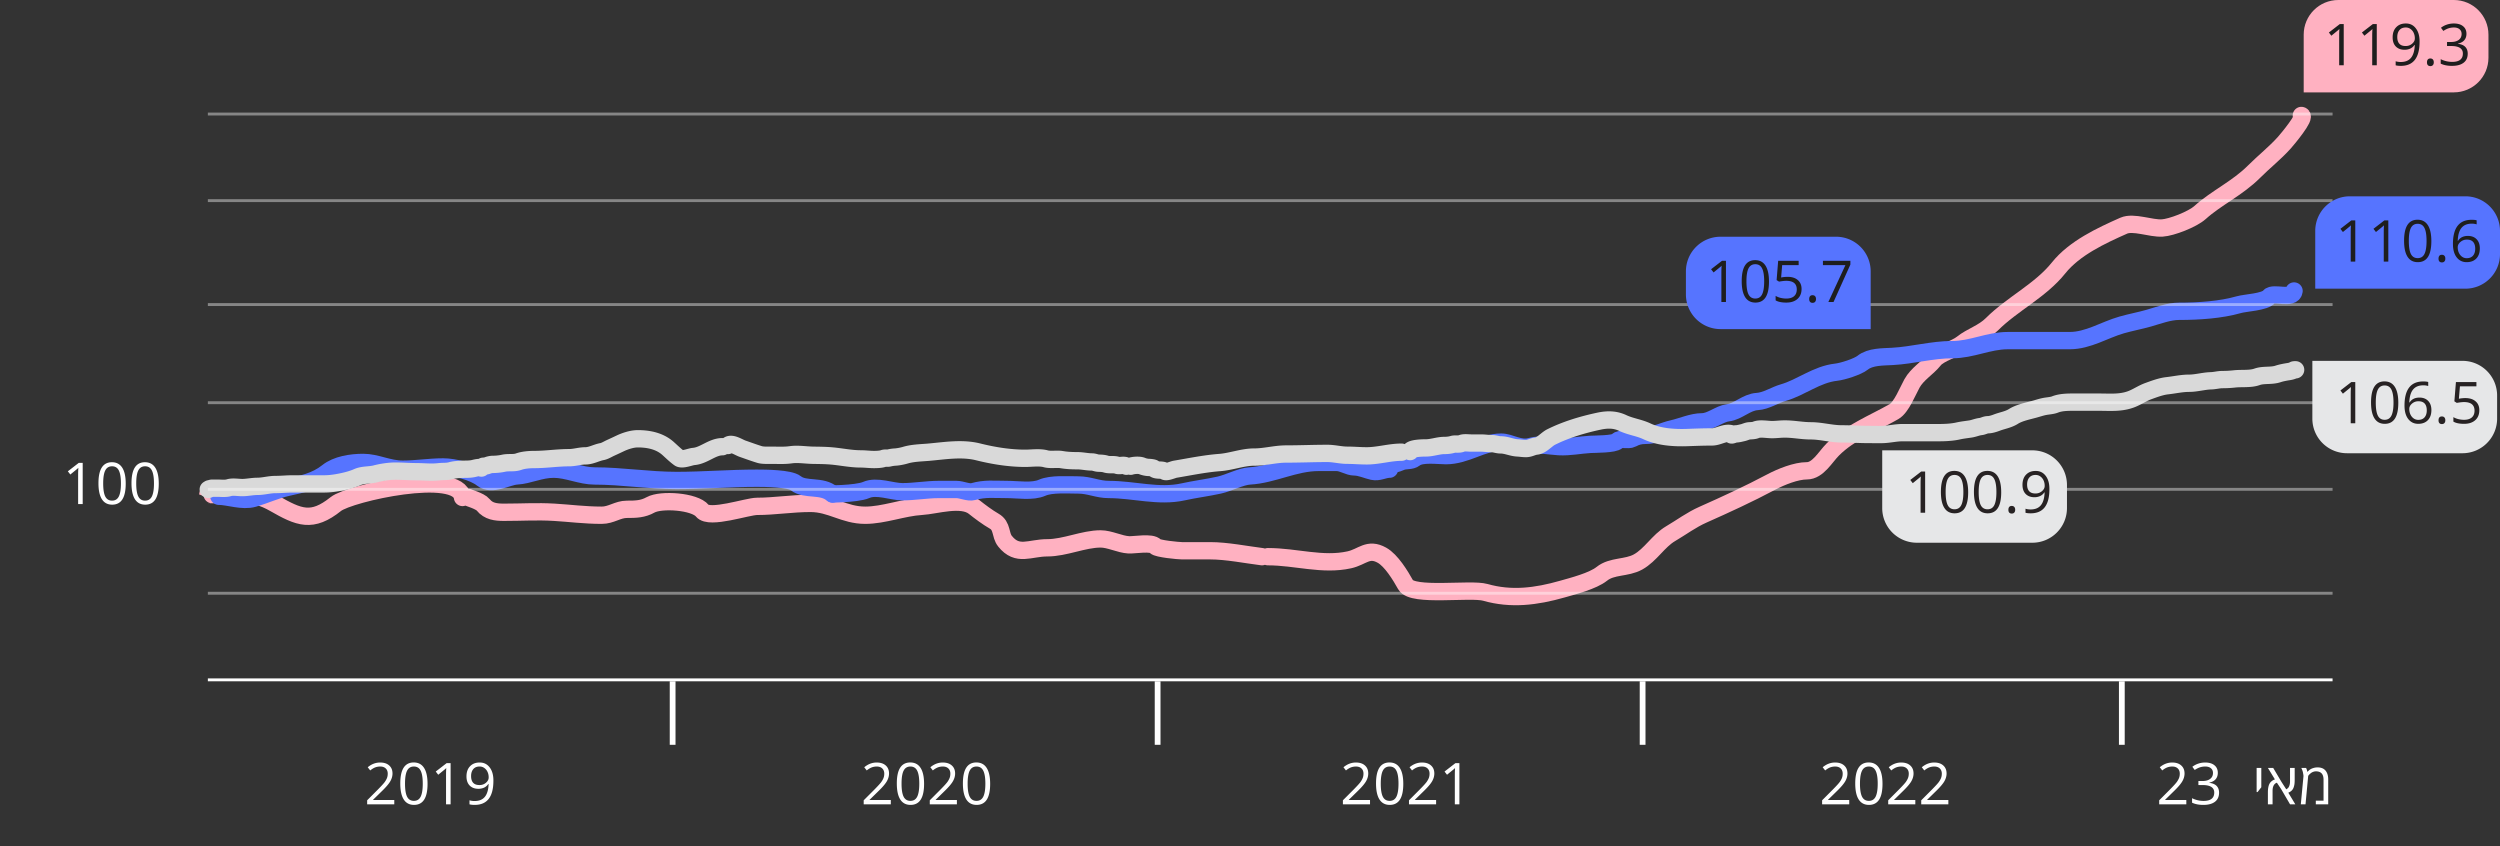
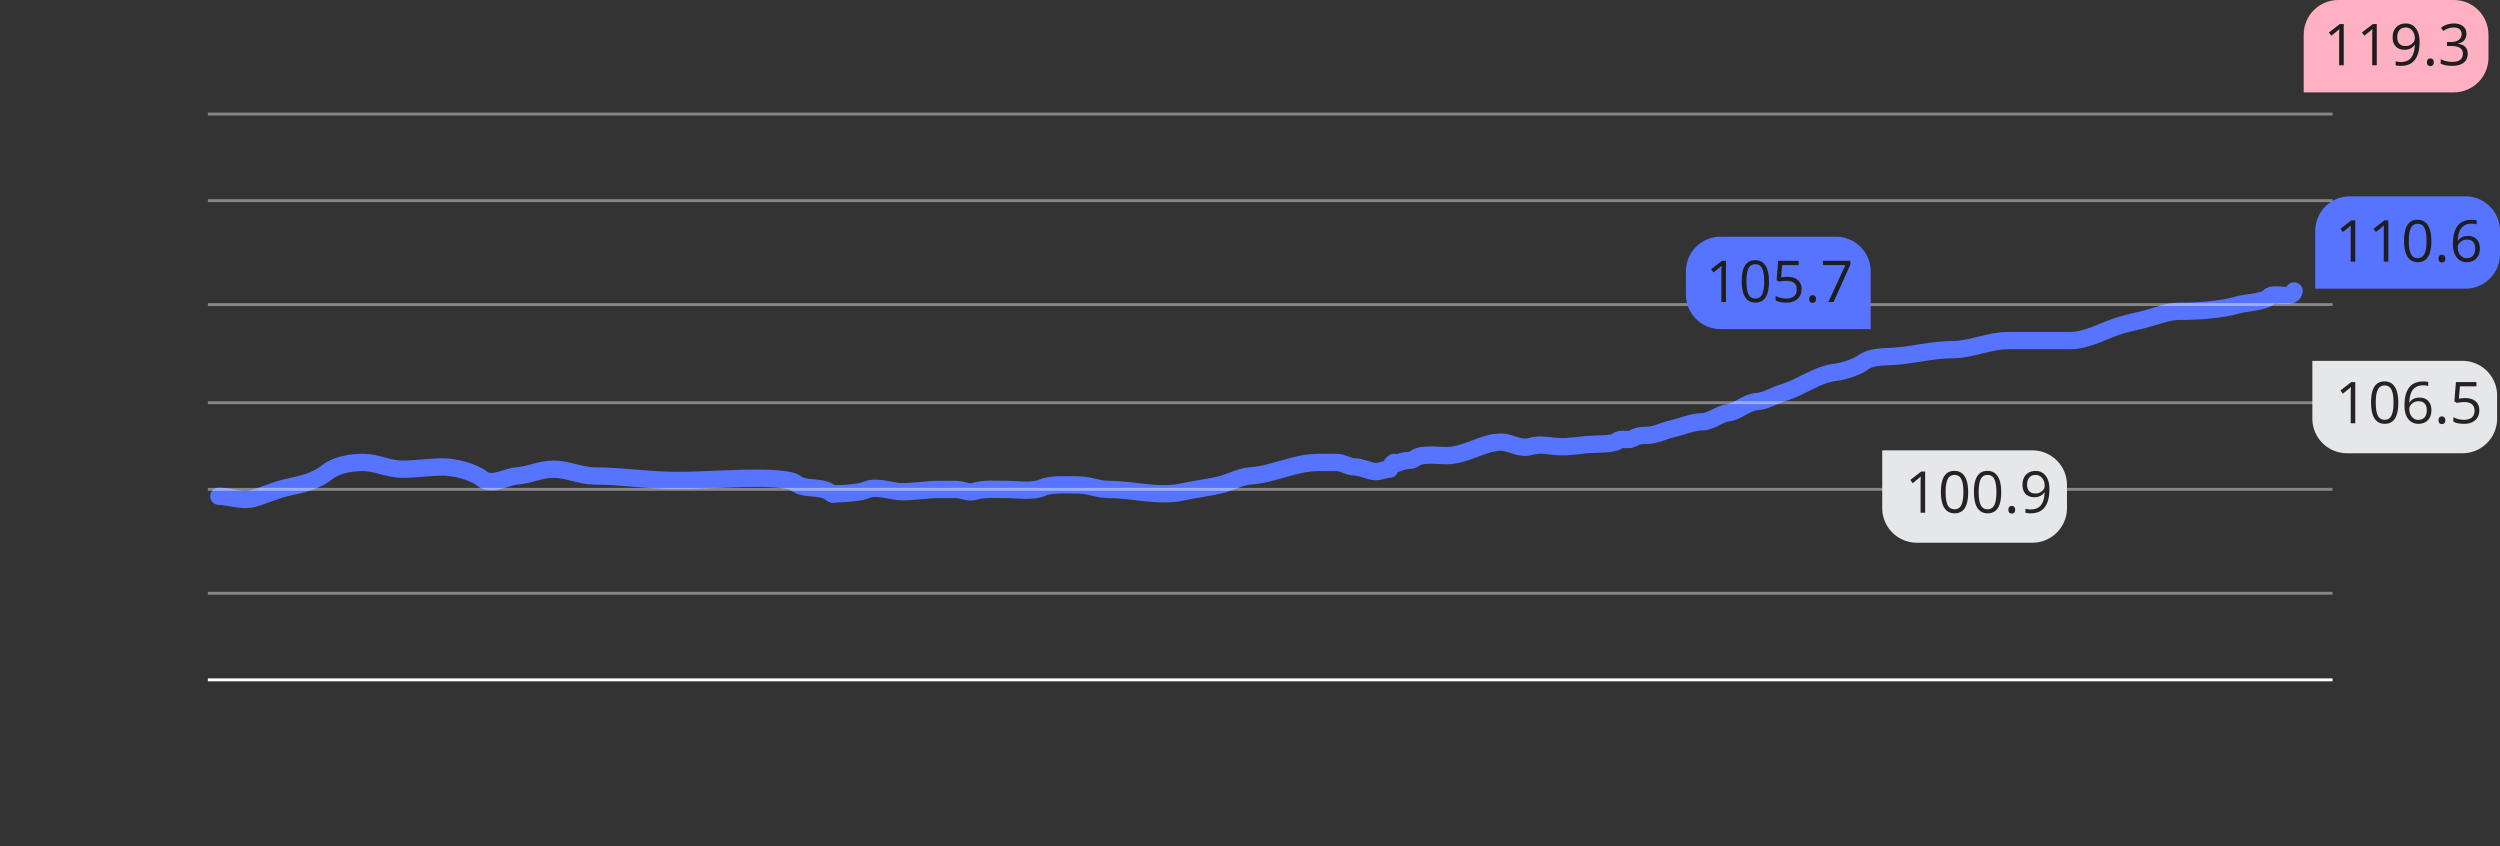
<svg xmlns="http://www.w3.org/2000/svg" width="588" height="199" viewBox="0 0 588 199" fill="none">
  <rect x="0" y="0" width="588" height="199" fill="#333333" stroke="none" />
-   <path d="M541.28 27.16c1.255.157-3.308 5.627-4.024 6.423-2.204 2.45-4.715 4.405-7.119 6.81-3.897 3.897-8.842 6.131-12.691 9.595-1.796 1.616-6.705 3.508-8.899 3.637-2.682.158-6.774-1.555-9.054-.542-5.287 2.35-11.569 5.253-15.322 9.944-4.261 5.326-10.885 8.448-15.67 13.233-2.086 2.086-4.857 2.84-6.965 4.527-1.692 1.353-5.359 2.259-6.616 3.83-1.593 1.991-3.959 3.296-5.223 5.572-.977 1.759-2.474 5.62-4.218 6.616-4.87 2.783-10.393 4.899-14.393 8.899-1.761 1.761-3.5 5.03-6.113 5.03-2.539 0-6.047 1.408-8.358 2.631-5.442 2.882-10.59 5.249-16.018 7.661-2.855 1.269-4.997 2.921-7.661 4.489-2.894 1.701-4.707 5.013-7.661 6.655-2.714 1.507-6.112.865-8.513 2.785-2.127 1.703-6.816 2.893-9.286 3.599-6.201 1.771-12.067 2.499-18.108.774-3.513-1.004-17.161 1.108-18.765-1.78-1.209-2.176-3.375-5.744-5.572-6.965-3.266-1.815-4.572.397-7.661 1.084-6.3 1.4-12.576-.736-19.152-.736m-1.393 0c-3.658-.457-8.335-1.393-12.188-1.393h-6.616c-.861 0-5.813-.475-6.268-1.045-.842-1.051-4.954-.275-6.269-.348-2.121-.118-4.48-1.393-6.616-1.393-4.022 0-8.391 2.09-12.536 2.09-4.136 0-7.013 2.116-9.944-1.548-1.207-1.509-.558-3.58-2.554-4.72-1.535-.878-3.416-2.285-4.72-3.328-2.95-2.36-8.989-.354-12.381-.155-4.292.253-8.909 2.09-13.233 2.09-4.973 0-8.045-2.786-12.884-2.786-4.343 0-8.47.696-12.537.696-2.329 0-11.229 3.114-12.884 1.045-1.78-2.224-9.706-2.772-12.188-1.393-1.82 1.011-3.446 1.045-5.572 1.045-2.152 0-3.647 1.393-5.92 1.393-3.981 0-7.597-.488-11.143-.697-4.209-.247-7.376 0-11.84 0-1.89 0-3.637-.194-4.875-1.741-.743-.929-3.707-1.741-3.482-1.741m-1.393 0c-.846-6.764-26.58-1.022-29.793 1.548-5.624 4.499-8.651 3.17-14.47-.155-2.632-1.504-4.843-2.09-7.971-2.09-1.27 0-7.661.08-7.661 0" stroke="#FFB1C1" stroke-width="4.074" stroke-linecap="round" />
  <path d="M539.563 68.44c-.269 2.157-4.906.166-5.836 1.327-1.029 1.287-5.557 1.436-7.132 1.887-4.285 1.224-9.43 1.562-14.089 1.562-2.349 0-4.891.98-7.133 1.62-1.99.57-4.252.988-6.366 1.593-4.057 1.159-7.856 3.684-12.232 3.684h-14.59c-4.452 0-8.449 2.122-12.998 2.122-4.75 0-9.344 1.33-14.059 1.591-2.322.13-5.23.046-7.015 1.474-1.192.954-4.692 2.067-6.249 2.24-4.628.514-8.249 3.608-12.438 4.805-1.956.558-4.071 1.978-6.131 2.092-2.506.14-4.511 2.372-6.897 2.653-1.981.233-3.999 2.122-6.101 2.122-2.247 0-4.79 1.153-6.897 1.621-2.323.516-3.914 1.562-6.366 1.562-1.206 0-2.144.219-3.183.796-.895.497-2.838-.233-3.449.531-.621.776-5.265.734-6.366.795-2.416.135-4.855.674-7.428.531-2.43-.135-4.291-.707-6.661-.029-2.515.718-4.716-1.032-6.868-1.032-4.38 0-8.219 3.183-12.998 3.183-1.903 0-5.775-.579-7.309.649-.877.701-2.214.341-3.302.825-.708.315-3.076 1.107-1.591.118m-1.061 1.591c-1.379 0-2.509.828-3.979.501-1.321-.293-2.886-1.031-4.244-1.031-1.468 0-2.724-1.061-4.245-1.061h-4.244c-5.654 0-10.611 2.855-16.181 3.183-2.092.123-4.898 1.648-7.163 2.152-2.805.623-5.679.967-8.488 1.591-5.747 1.277-11.591-.56-17.508-.56-2.603 0-4.529-1.061-7.162-1.061-2.379 0-6.346-.304-8.489.649-2.278 1.012-5.722.412-8.223.412-3.1 0-5.205-.294-7.988.501-1.095.313-2.725-.501-3.949-.501h-4.245c-2.694 0-5.639.531-8.488.531-2.453 0-6.019-1.511-8.489-.413-2.28 1.014-9.923.943-7.427.943" stroke="#5674FF" stroke-width="4.074" stroke-linecap="round" />
  <path d="M195.775 116.189c-2.45-2.178-6.394-.765-8.606-2.535-1.431-1.144-7.286-1.179-9.167-1.179-6.426 0-12.598.531-18.834.531-6.624 0-12.893-1.061-19.365-1.061-3.145 0-6.39-1.592-9.549-1.592-3.256 0-5.784 1.417-8.754 1.592-2.167.127-5.828 2.447-8.076.648-2.054-1.643-6.58-2.77-9.167-2.77-3.301 0-6.278.53-9.55.53-3.38 0-6.169-1.591-9.284-1.591-2.761 0-6.224.523-8.37 2.24-2.818 2.254-6.074 2.885-9.403 3.625-2.854.634-5.383 1.85-7.987 2.594-2.667.762-5.927-.501-8.194-.501" stroke="#5674FF" stroke-width="4.074" stroke-linecap="round" />
-   <path d="M539.903 86.981c.189 0-.326-.02-.399.032-.306.223-.86.333-1.236.39-.802.124-1.722.293-2.495.55-1.579.527-3.375.13-4.912.679-1.619.578-3.669.294-5.366.494a25.45 25.45 0 0 1-2.782.151c-.895 0-1.789.263-2.695.287-1.713.047-3.437.575-5.151.575-1.716 0-3.404.393-5.102.582-1.514.168-3.082.763-4.513 1.283-1.489.542-2.721 1.462-4.21 1.978-2.414.835-4.713.606-7.288.606h-5.086c-1.662 0-3.746-.084-5.31.542-.677.27-1.638.323-2.36.454-.887.161-1.726.458-2.6.694-1.564.423-3.509.818-4.879 1.69-1.14.725-2.609.944-3.867 1.427-.595.23-1.447.503-2.081.503-.58 0-1.154.37-1.722.43-.794.084-1.578.445-2.368.566-.965.149-1.999.255-2.942.471-1.433.327-3.131.398-4.601.398h-8.491c-1.541 0-3.021.373-4.529.431-1.128.043-2.267 0-3.397 0-2.161 0-4.232-.144-6.394-.144-2.406 0-4.822-.717-7.24-.717-2.056 0-4.011-.431-6.107-.431-1.025 0-2.021.144-3.014.144-1.047 0-2.855-.356-3.795.072-.379.172-1.1.192-1.515.215-.494.027-1.024.315-1.507.422-.513.114-1.126.295-1.65.295-.405 0-1.224.472-1.005.144m0-.144c-1.575-.504-3.066.718-4.656.718-1.911 0-3.829.074-5.709.143-3.148.117-6.727-.113-9.584-1.467-1.811-.858-3.835-1.08-5.661-1.945-1.848-.876-3.674-.853-5.645-.43-3.824.819-7.736 1.986-11.226 3.731-1.07.535-2.257 2.023-3.476 2.121-.751.06-1.502.544-2.296.574-.738.027-1.411-.106-2.121-.144-1.386-.073-2.585-.717-3.987-.717-.705 0-1.358-.287-2.041-.287-.887 0-1.732-.144-2.615-.144h-2.264c-.697 0-1.665-.169-2.297.112-.573.254-1.425.018-2.041.207-.604.186-1.346.255-1.977.255-1.416 0-2.897.574-4.305.574-.713 0-3.732.035-3.732.861m-2.009.143c-2.761 0-5.454.862-8.213.862-1.54 0-3.038-.144-4.568-.144-1.543 0-3.114-.43-4.664-.43-3.245 0-6.48.143-9.712.143-2.548 0-4.973.718-7.494.718-2.722 0-5.385 1.073-8.117 1.283-3.552.273-7.018 1.001-10.485 1.579-.552.092-2.055.797-2.463.47-.619-.494-2.022-.016-2.552-.677-.106-.133-1.026-.216-1.22-.216-.389 0-1.146-.158-1.507-.319-.68-.302-2.039-.197-2.726.032m-1.005 0c-.494-.439-1.543.003-2.153-.215-.814-.291-1.832-.01-2.663-.287-.509-.17-1.184-.2-1.722-.215-.528-.015-1.03-.287-1.571-.287-1.121 0-2.262-.287-3.372-.287-1.194 0-2.512-.047-3.684-.255-1.209-.215-2.635.117-3.811-.208-1.445-.398-3.315-.111-4.816-.111-3.691 0-7.489-.615-11.059-1.507-3.856-.964-7.843-.256-11.704.079-1.725.15-3.692.182-5.366.678-.734.218-1.707.42-2.472.463a7.547 7.547 0 0 0-1.435.215c-.409.113-.909-.049-1.291.104-.562.224-1.634.255-2.233.255-1.052 0-2.107-.144-3.141-.144-2.329 0-4.658-.516-6.977-.709-1.446-.121-2.874-.122-4.329-.152-1.682-.035-3.446-.349-5.135-.112-1.533.216-3.124.112-4.672.112-.798 0-1.924.057-2.679-.175-1.374-.423-2.661-.902-4.019-1.372-.874-.302-2.632-1.529-3.412-.749m-1.292.287c-2.422 0-4.375 2.112-6.777 2.297-.75.057-2.698.895-3.38.398-.939-.682-1.73-1.467-2.616-2.264-1.949-1.755-4.557-2.296-7.144-2.296-1.36 0-2.981.534-4.193 1.116-.736.353-1.499.702-2.241 1.044-.64.296-1.318.737-2.001.862-1.263.229-2.548.996-3.867.996-1.29 0-2.544.431-3.859.431-2.695 0-5.429.43-8.133.43-1.17 0-2.625.11-3.723.503-1.147.409-2.364.11-3.516.366-.791.176-1.773.279-2.584.279-.321 0-.922.124-1.219.256-.25.11-1.048.218-1.005.175m-.43.43c-.341-.302-1.438.014-1.866.112-.824.188-1.737.152-2.583.175-.784.021-1.945.105-2.695.319-.949.271-1.863.15-2.831.263-1.817.214-3.55-.008-5.35-.008-1.61 0-3.269-.143-4.903-.143-1.469 0-3.254.273-4.672.646-1.348.354-2.962.185-4.234.757-1.198.539-2.71.92-4.01 1.18-1.295.259-2.563.431-3.884.431h-7.39c-1.363 0-2.692.143-4.059.143-1.386 0-2.813.431-4.194.431-1.184 0-2.44.287-3.588.287-.938 0-2.234-.243-3.125.032-.817.251-1.825.111-2.687.111h-1.292c-.344 0-1.34.56-.646.144" stroke="#D9D9D9" stroke-width="4.074" stroke-linecap="round" />
  <path stroke="#fff" stroke-width=".679" d="M48.887 159.901h499.732" />
  <path stroke="#fff" stroke-opacity=".41" stroke-width=".679" d="M48.887 139.531h499.732M48.887 115.088h499.732M48.887 94.718h499.732M48.887 71.633h499.732M48.887 47.189h499.732M48.887 26.82h499.732" />
-   <path d="M19.45 118.563h-1.074v-6.909c0-.543.018-1.087.053-1.631a3.662 3.662 0 0 1-.271.259c-.085.075-.624.517-1.618 1.326l-.584-.756 2.566-1.983h.929v9.694zm3.707-4.893c0-1.662.263-2.902.79-3.72.525-.822 1.319-1.233 2.38-1.233 1.065 0 1.872.426 2.42 1.28.548.848.822 2.099.822 3.753 0 1.648-.265 2.886-.796 3.713-.53.822-1.328 1.233-2.393 1.233-1.061 0-1.864-.422-2.407-1.266-.544-.849-.816-2.102-.816-3.76zm4.787-3.024c-.327-.649-.855-.974-1.584-.974-.73 0-1.26.32-1.592.961-.331.637-.497 1.66-.497 3.07s.166 2.438.497 3.083c.332.641.862.962 1.592.962.73 0 1.257-.325 1.584-.975.332-.654.498-1.677.498-3.07 0-1.392-.166-2.411-.498-3.057zm2.984 3.024c0-1.662.263-2.902.79-3.72.525-.822 1.319-1.233 2.38-1.233 1.065 0 1.872.426 2.42 1.28.548.848.822 2.099.822 3.753 0 1.648-.265 2.886-.796 3.713-.53.822-1.328 1.233-2.393 1.233-1.061 0-1.864-.422-2.407-1.266-.544-.849-.816-2.102-.816-3.76zm4.788-3.024c-.328-.649-.856-.974-1.585-.974-.73 0-1.26.32-1.592.961-.331.637-.497 1.66-.497 3.07s.166 2.438.497 3.083c.332.641.862.962 1.592.962.73 0 1.258-.325 1.585-.975.331-.654.497-1.677.497-3.07 0-1.392-.166-2.411-.497-3.057zm53.691 68.698c.915 0 1.629.235 2.142.703.512.46.769 1.085.769 1.877 0 .61-.17 1.215-.51 1.817-.341.601-.986 1.363-1.937 2.287l-2.122 2.076v.053h4.987v1.021h-6.38v-.948l2.56-2.567c.805-.817 1.324-1.388 1.559-1.71.234-.323.413-.639.537-.948.123-.31.185-.655.185-1.035 0-.521-.159-.933-.477-1.233-.314-.301-.747-.451-1.3-.451-.402 0-.784.066-1.147.199-.358.132-.758.373-1.2.723l-.583-.75c.892-.742 1.865-1.114 2.917-1.114zm4.741 4.94c0-1.662.263-2.902.789-3.72.526-.822 1.32-1.233 2.38-1.233 1.066 0 1.873.427 2.42 1.28.549.849.823 2.1.823 3.753 0 1.649-.265 2.886-.796 3.713-.53.822-1.328 1.233-2.393 1.233-1.061 0-1.864-.422-2.407-1.266-.544-.849-.816-2.102-.816-3.76zm4.787-3.023c-.327-.65-.855-.975-1.584-.975-.73 0-1.26.32-1.592.961-.331.637-.497 1.66-.497 3.07 0 1.411.166 2.438.497 3.084.332.641.862.961 1.592.961.729 0 1.257-.325 1.584-.975.332-.654.498-1.677.498-3.07 0-1.392-.166-2.411-.498-3.056zm7.049 7.917h-1.074v-6.909c0-.544.017-1.088.053-1.632a3.557 3.557 0 0 1-.272.259c-.084.075-.624.517-1.618 1.326l-.584-.756 2.566-1.982h.929v9.694zm6.531-3.654c-.858 0-1.538-.254-2.042-.762-.504-.513-.756-1.229-.756-2.149 0-1.016.281-1.814.842-2.393.561-.584 1.304-.876 2.228-.876h.066c.959 0 1.731.381 2.314 1.141.588.76.882 1.786.882 3.077v.059c0 3.793-1.467 5.689-4.403 5.689-.508 0-.915-.044-1.22-.132v-.948c.358.114.761.172 1.207.172 1.061 0 1.861-.327 2.4-.981.544-.659.84-1.667.889-3.024h-.08a2.33 2.33 0 0 1-.961.842c-.402.19-.858.285-1.366.285zm.272-5.238c-.632 0-1.121.203-1.466.61-.344.402-.517.948-.517 1.638 0 .689.162 1.213.484 1.571.327.358.809.537 1.446.537h.079c.562 0 1.055-.179 1.479-.537.429-.362.643-.771.643-1.226v-.04a2.946 2.946 0 0 0-.265-1.28 2.225 2.225 0 0 0-.763-.928 1.827 1.827 0 0 0-1.074-.345h-.046zm93.405-.942c.915 0 1.629.235 2.142.703.513.46.769 1.085.769 1.877 0 .61-.17 1.215-.51 1.817-.341.601-.986 1.363-1.937 2.287l-2.121 2.076v.053h4.986v1.021h-6.379v-.948l2.56-2.567c.804-.817 1.324-1.388 1.558-1.71.234-.323.413-.639.537-.948.124-.31.186-.655.186-1.035 0-.521-.16-.933-.478-1.233-.314-.301-.747-.451-1.299-.451-.403 0-.785.066-1.148.199-.358.132-.758.373-1.2.723l-.583-.75c.893-.742 1.865-1.114 2.917-1.114zm4.741 4.94c0-1.662.263-2.902.789-3.72.526-.822 1.32-1.233 2.381-1.233 1.065 0 1.872.427 2.42 1.28.548.849.822 2.1.822 3.753 0 1.649-.265 2.886-.796 3.713-.53.822-1.328 1.233-2.393 1.233-1.061 0-1.863-.422-2.407-1.266-.544-.849-.816-2.102-.816-3.76zm4.788-3.023c-.328-.65-.856-.975-1.585-.975-.73 0-1.26.32-1.591.961-.332.637-.498 1.66-.498 3.07 0 1.411.166 2.438.498 3.084.331.641.861.961 1.591.961.729 0 1.257-.325 1.585-.975.331-.654.497-1.677.497-3.07 0-1.392-.166-2.411-.497-3.056zm6.014-1.917c.915 0 1.629.235 2.141.703.513.46.77 1.085.77 1.877 0 .61-.171 1.215-.511 1.817-.34.601-.986 1.363-1.936 2.287l-2.122 2.076v.053h4.986v1.021h-6.378v-.948l2.559-2.567c.805-.817 1.324-1.388 1.558-1.71a4.42 4.42 0 0 0 .537-.948c.124-.31.186-.655.186-1.035 0-.521-.159-.933-.477-1.233-.314-.301-.748-.451-1.3-.451-.402 0-.785.066-1.147.199-.358.132-.758.373-1.2.723l-.584-.75c.893-.742 1.866-1.114 2.918-1.114zm4.741 4.94c0-1.662.263-2.902.789-3.72.526-.822 1.319-1.233 2.38-1.233 1.065 0 1.872.427 2.42 1.28.548.849.822 2.1.822 3.753 0 1.649-.265 2.886-.795 3.713-.531.822-1.329 1.233-2.394 1.233-1.061 0-1.863-.422-2.407-1.266-.544-.849-.815-2.102-.815-3.76zm4.787-3.023c-.327-.65-.855-.975-1.585-.975-.729 0-1.26.32-1.591.961-.332.637-.497 1.66-.497 3.07 0 1.411.165 2.438.497 3.084.331.641.862.961 1.591.961.73 0 1.258-.325 1.585-.975.332-.654.497-1.677.497-3.07 0-1.392-.165-2.411-.497-3.056zm87.641-1.917c.915 0 1.629.235 2.141.703.513.46.769 1.085.769 1.877 0 .61-.17 1.215-.51 1.817-.34.601-.986 1.363-1.936 2.287l-2.122 2.076v.053h4.986v1.021h-6.379v-.948l2.56-2.567c.804-.817 1.324-1.388 1.558-1.71.234-.323.413-.639.537-.948.124-.31.186-.655.186-1.035 0-.521-.159-.933-.478-1.233-.313-.301-.747-.451-1.299-.451-.402 0-.785.066-1.147.199-.358.132-.758.373-1.2.723l-.584-.75c.893-.742 1.866-1.114 2.918-1.114zm4.741 4.94c0-1.662.263-2.902.789-3.72.526-.822 1.319-1.233 2.38-1.233 1.065 0 1.872.427 2.42 1.28.548.849.822 2.1.822 3.753 0 1.649-.265 2.886-.795 3.713-.531.822-1.329 1.233-2.394 1.233-1.061 0-1.863-.422-2.407-1.266-.544-.849-.815-2.102-.815-3.76zm4.787-3.023c-.327-.65-.855-.975-1.585-.975-.729 0-1.26.32-1.591.961-.332.637-.497 1.66-.497 3.07 0 1.411.165 2.438.497 3.084.331.641.862.961 1.591.961.73 0 1.258-.325 1.585-.975.331-.654.497-1.677.497-3.07 0-1.392-.166-2.411-.497-3.056zm6.014-1.917c.915 0 1.629.235 2.142.703.512.46.769 1.085.769 1.877 0 .61-.17 1.215-.511 1.817-.34.601-.985 1.363-1.936 2.287l-2.122 2.076v.053h4.987v1.021h-6.379v-.948l2.559-2.567c.805-.817 1.324-1.388 1.559-1.71.234-.323.413-.639.537-.948.123-.31.185-.655.185-1.035 0-.521-.159-.933-.477-1.233-.314-.301-.747-.451-1.3-.451-.402 0-.784.066-1.147.199-.358.132-.758.373-1.2.723l-.584-.75c.893-.742 1.866-1.114 2.918-1.114zm8.806 9.834h-1.075v-6.909c0-.544.018-1.088.053-1.632a3.376 3.376 0 0 1-.271.259c-.084.075-.624.517-1.618 1.326l-.584-.756 2.566-1.982h.929v9.694zm88.363-9.834c.915 0 1.629.235 2.142.703.512.46.769 1.085.769 1.877 0 .61-.17 1.215-.511 1.817-.34.601-.986 1.363-1.936 2.287l-2.122 2.076v.053h4.987v1.021h-6.379v-.948l2.559-2.567c.805-.817 1.324-1.388 1.558-1.71.235-.323.414-.639.538-.948.123-.31.185-.655.185-1.035 0-.521-.159-.933-.477-1.233-.314-.301-.747-.451-1.3-.451-.402 0-.784.066-1.147.199-.358.132-.758.373-1.2.723l-.584-.75c.893-.742 1.866-1.114 2.918-1.114zm4.741 4.94c0-1.662.263-2.902.789-3.72.526-.822 1.319-1.233 2.38-1.233 1.066 0 1.872.427 2.421 1.28.548.849.822 2.1.822 3.753 0 1.649-.265 2.886-.796 3.713-.53.822-1.328 1.233-2.394 1.233-1.061 0-1.863-.422-2.407-1.266-.543-.849-.815-2.102-.815-3.76zm4.787-3.023c-.327-.65-.855-.975-1.585-.975-.729 0-1.259.32-1.591.961-.331.637-.497 1.66-.497 3.07 0 1.411.166 2.438.497 3.084.332.641.862.961 1.591.961.73 0 1.258-.325 1.585-.975.332-.654.498-1.677.498-3.07 0-1.392-.166-2.411-.498-3.056zm6.014-1.917c.915 0 1.629.235 2.142.703.513.46.769 1.085.769 1.877 0 .61-.17 1.215-.51 1.817-.341.601-.986 1.363-1.937 2.287l-2.121 2.076v.053h4.986v1.021h-6.379v-.948l2.56-2.567c.804-.817 1.324-1.388 1.558-1.71.234-.323.413-.639.537-.948.124-.31.186-.655.186-1.035 0-.521-.16-.933-.478-1.233-.314-.301-.747-.451-1.299-.451-.403 0-.785.066-1.148.199-.358.132-.758.373-1.2.723l-.583-.75c.893-.742 1.865-1.114 2.917-1.114zm7.771 0c.915 0 1.629.235 2.142.703.513.46.769 1.085.769 1.877 0 .61-.17 1.215-.51 1.817-.341.601-.986 1.363-1.936 2.287l-2.122 2.076v.053h4.986v1.021h-6.379v-.948l2.56-2.567c.804-.817 1.324-1.388 1.558-1.71.234-.323.413-.639.537-.948.124-.31.186-.655.186-1.035 0-.521-.159-.933-.478-1.233-.314-.301-.747-.451-1.299-.451-.403 0-.785.066-1.147.199-.358.132-.759.373-1.201.723l-.583-.75c.893-.742 1.865-1.114 2.917-1.114zm55.969 0c.915 0 1.629.235 2.142.703.512.46.769 1.085.769 1.877 0 .61-.17 1.215-.511 1.817-.34.601-.986 1.363-1.936 2.287l-2.122 2.076v.053h4.987v1.021h-6.379v-.948l2.559-2.567c.805-.817 1.324-1.388 1.558-1.71.235-.323.414-.639.538-.948.123-.31.185-.655.185-1.035 0-.521-.159-.933-.477-1.233-.314-.301-.747-.451-1.3-.451-.402 0-.784.066-1.147.199-.358.132-.758.373-1.2.723l-.584-.75c.893-.742 1.866-1.114 2.918-1.114zm7.758 0c.937 0 1.666.217 2.188.65.526.429.789 1.019.789 1.771 0 .614-.172 1.12-.517 1.518-.345.393-.838.656-1.479.789v.053c.769.093 1.344.336 1.724.73.38.393.57.919.57 1.578 0 .928-.32 1.64-.961 2.135-.641.495-1.552.742-2.732.742-1.052 0-1.938-.174-2.659-.523v-1.048a6.042 6.042 0 0 0 2.699.636c1.675 0 2.513-.656 2.513-1.969 0-1.176-.924-1.764-2.772-1.764h-.955v-.948h.969c.755 0 1.354-.166 1.796-.497.442-.336.664-.8.664-1.393 0-.473-.164-.844-.491-1.114-.323-.269-.763-.404-1.32-.404-.415 0-.813.057-1.193.172-.376.111-.807.323-1.293.637l-.557-.743a4.564 4.564 0 0 1 1.386-.742 5.037 5.037 0 0 1 1.631-.266zm12.107 6.943v-5.663h1.101v4.536l-.875 1.127h-.226zm8.952-5.663v2.778c0 .363-.016.677-.046.942a4.222 4.222 0 0 1-.193.829c-.199.592-.621 1.014-1.266 1.266l1.651 2.739h-1.24l-2.089-3.574-1.008-1.512a1.36 1.36 0 0 0-.384.199c-.42.34-.63.911-.63 1.711v3.176h-1.101v-2.779c0-.968.144-1.686.431-2.155.115-.19.274-.366.478-.53a2.37 2.37 0 0 1 .742-.398l-1.644-2.692h1.246l1.963 3.309 1.107 1.717c.226-.132.392-.269.498-.411.11-.141.201-.334.271-.577.076-.243.113-.53.113-.862v-3.176h1.101zm5.377-.132c.836 0 1.461.251 1.877.755.42.504.63 1.198.63 2.082v5.849h-2.918v-.856h1.817v-4.946c0-1.304-.597-1.956-1.79-1.956-.208 0-.413.037-.617.113-.199.07-.367.156-.504.258-.292.226-.497.42-.616.584l-.08.106-.63 6.697h-1.107l.623-6.578v-.146c0-.079-.031-.283-.093-.61a3.82 3.82 0 0 0-.232-.809l-.172-.411h1.107c.119.199.221.5.305.902h.047c.229-.274.506-.5.828-.676a3.31 3.31 0 0 1 .663-.246c.274-.075.562-.112.862-.112z" fill="#fff" />
-   <path stroke="#fff" stroke-width="1.358" d="M158.203 160.24v14.938m114.069-14.938v14.938m114.07-14.938v14.938m112.711-14.938v14.938" />
  <path d="M541.829 8.148c0-4.5 3.648-8.148 8.148-8.148h27.159c4.5 0 8.148 3.648 8.148 8.148v5.432c0 4.5-3.648 8.147-8.148 8.147h-35.307V8.147z" fill="#FFB1C1" />
  <path d="M544.545 54.319c0-4.5 3.648-8.148 8.148-8.148h27.159c4.5 0 8.148 3.648 8.148 8.148v5.432c0 4.5-3.648 8.147-8.148 8.147h-35.307v-13.58zm-148.018 9.506c0-4.5 3.648-8.148 8.147-8.148h27.16c4.5 0 8.148 3.648 8.148 8.148v13.58h-35.308a8.148 8.148 0 0 1-8.147-8.149v-5.431z" fill="#5674FF" />
  <path d="M543.866 84.873h35.307c4.5 0 8.148 3.648 8.148 8.148v5.432c0 4.5-3.648 8.148-8.148 8.148h-27.159a8.148 8.148 0 0 1-8.148-8.148v-13.58zm-101.168 21.048h35.307c4.5 0 8.147 3.648 8.147 8.148v5.432c0 4.5-3.647 8.148-8.147 8.148h-27.16a8.147 8.147 0 0 1-8.147-8.148v-13.58z" fill="#E6E7E8" />
  <path d="M551.246 15.358h-1.074v-6.91c0-.543.017-1.087.053-1.63a3.73 3.73 0 0 1-.272.258c-.084.075-.623.517-1.618 1.326l-.583-.756 2.566-1.982h.928v9.694zm7.771 0h-1.074v-6.91c0-.543.018-1.087.053-1.63a3.536 3.536 0 0 1-.272.258c-.084.075-.623.517-1.618 1.326l-.583-.756 2.566-1.982h.928v9.694zm6.531-3.654c-.857 0-1.538-.254-2.042-.762-.504-.513-.756-1.229-.756-2.148 0-1.017.281-1.815.842-2.394.562-.584 1.304-.875 2.228-.875h.067c.959 0 1.73.38 2.314 1.14.588.76.882 1.786.882 3.077v.06c0 3.792-1.468 5.689-4.403 5.689-.509 0-.915-.045-1.22-.133v-.948c.358.115.76.172 1.207.172 1.06 0 1.861-.327 2.4-.981.544-.659.84-1.667.888-3.024h-.079a2.336 2.336 0 0 1-.962.842c-.402.19-.857.285-1.366.285zm.272-5.238c-.632 0-1.12.203-1.465.61-.345.402-.517.948-.517 1.638s.161 1.213.484 1.571c.327.358.809.537 1.445.537h.08c.561 0 1.054-.178 1.478-.537.429-.362.644-.771.644-1.226v-.04a2.947 2.947 0 0 0-.266-1.28 2.231 2.231 0 0 0-.762-.928 1.828 1.828 0 0 0-1.074-.345h-.047zm5.006 8.202c0-.3.067-.528.199-.683.137-.154.332-.232.584-.232.256 0 .455.078.597.232.145.155.218.378.218.67 0 .287-.073.508-.218.663-.142.155-.336.232-.584.232-.247 0-.442-.073-.583-.219-.142-.146-.213-.367-.213-.663zm6.306-9.143c.937 0 1.667.216 2.188.65.526.428.789 1.018.789 1.77 0 .614-.172 1.12-.517 1.518-.345.394-.837.657-1.478.79v.052c.769.093 1.343.336 1.724.73.38.393.57.92.57 1.578 0 .928-.321 1.64-.962 2.135-.641.495-1.551.743-2.732.743-1.052 0-1.938-.175-2.658-.524v-1.048a6.033 6.033 0 0 0 2.698.637c1.676 0 2.513-.657 2.513-1.97 0-1.176-.924-1.764-2.771-1.764h-.955v-.948h.968c.756 0 1.355-.165 1.797-.497.442-.336.663-.8.663-1.392 0-.473-.164-.845-.491-1.114-.322-.27-.762-.405-1.319-.405a4.1 4.1 0 0 0-1.194.173c-.376.11-.807.322-1.293.636l-.557-.743a4.589 4.589 0 0 1 1.386-.742 5.046 5.046 0 0 1 1.631-.265zm-23.17 56.004h-1.074v-6.91c0-.543.018-1.087.053-1.63a3.754 3.754 0 0 1-.272.258c-.084.075-.623.517-1.618 1.326l-.583-.756 2.566-1.982h.928v9.694zm7.771 0h-1.074v-6.91c0-.543.018-1.087.053-1.63a3.558 3.558 0 0 1-.272.258c-.084.075-.623.517-1.618 1.326l-.583-.756 2.566-1.982h.928v9.694zm3.707-4.894c0-1.662.263-2.902.789-3.72.526-.822 1.319-1.233 2.38-1.233 1.066 0 1.872.427 2.42 1.28.549.849.823 2.1.823 3.753 0 1.649-.266 2.886-.796 3.713-.53.822-1.328 1.233-2.394 1.233-1.061 0-1.863-.422-2.407-1.266-.543-.849-.815-2.102-.815-3.76zm4.787-3.023c-.327-.65-.855-.975-1.585-.975-.729 0-1.259.32-1.591.962-.331.636-.497 1.66-.497 3.07s.166 2.437.497 3.083c.332.64.862.961 1.591.961.73 0 1.258-.325 1.585-.974.332-.655.497-1.678.497-3.07 0-1.393-.165-2.412-.497-3.057zm3.315 7.227c0-.3.067-.528.199-.683.137-.154.332-.232.584-.232.256 0 .455.078.597.232.146.155.218.378.218.67 0 .287-.072.508-.218.663-.142.155-.336.232-.584.232-.247 0-.442-.073-.583-.219-.142-.146-.213-.367-.213-.663zm6.903-5.35c.871 0 1.556.262 2.056.788.504.522.755 1.236.755 2.142 0 1.008-.276 1.801-.828 2.38-.549.575-1.307.862-2.275.862s-1.748-.375-2.34-1.127c-.588-.751-.882-1.801-.882-3.15 0-3.792 1.465-5.688 4.396-5.688.508 0 .902.041 1.18.126v.948a3.69 3.69 0 0 0-1.167-.166c-1.047 0-1.843.327-2.387.981-.544.654-.842 1.669-.895 3.044h.08c.481-.76 1.251-1.14 2.307-1.14zm-.285.868c-.544 0-1.032.183-1.465.55-.434.367-.646.79-.637 1.267-.004.45.082.873.259 1.266.181.394.433.707.755.942.328.23.683.345 1.068.345h.046c.633 0 1.121-.2 1.466-.597.345-.398.517-.944.517-1.638 0-.698-.164-1.229-.491-1.591-.327-.363-.806-.544-1.438-.544h-.08zM405.943 71.035h-1.074v-6.91c0-.543.018-1.087.053-1.63a3.347 3.347 0 0 1-.272.258c-.083.075-.623.517-1.617 1.326l-.584-.756 2.566-1.982h.928v9.694zm3.707-4.894c0-1.662.263-2.902.789-3.72.526-.822 1.32-1.233 2.381-1.233 1.065 0 1.872.427 2.42 1.28.548.848.822 2.1.822 3.753 0 1.649-.265 2.886-.796 3.713-.53.822-1.328 1.233-2.393 1.233-1.061 0-1.864-.422-2.407-1.266-.544-.849-.816-2.102-.816-3.76zm4.787-3.023c-.327-.65-.855-.975-1.584-.975-.73 0-1.26.32-1.592.961-.331.637-.497 1.66-.497 3.07s.166 2.438.497 3.084c.332.64.862.961 1.592.961.729 0 1.257-.325 1.584-.975.332-.654.498-1.677.498-3.07 0-1.392-.166-2.411-.498-3.056zm8.607-.763h-3.879l-.245 2.911a7.925 7.925 0 0 1 1.518-.153c1.026 0 1.828.255 2.407.763.588.504.882 1.196.882 2.075 0 1.004-.32 1.79-.961 2.36-.637.571-1.51.856-2.62.856-1.105 0-1.945-.174-2.519-.523v-1.062c.318.204.7.36 1.147.471.451.11.906.166 1.366.166.782 0 1.388-.183 1.817-.55.428-.372.643-.902.643-1.592 0-1.352-.829-2.029-2.487-2.029-.406 0-.968.064-1.684.193l-.57-.365.365-4.535h4.82v1.014zm2.48 7.99c0-.3.066-.528.199-.683.137-.155.331-.232.583-.232.257 0 .456.077.597.232.146.155.219.378.219.67 0 .287-.073.508-.219.663-.141.155-.336.232-.583.232-.248 0-.442-.073-.584-.219-.141-.146-.212-.367-.212-.663zm3.229-7.99v-1.014h6.458v.881l-3.965 8.813h-1.22l4.018-8.68h-5.291z" fill="#1E1E1E" />
  <path d="M553.962 99.552h-1.074v-6.91c0-.543.018-1.087.053-1.63a3.71 3.71 0 0 1-.272.258c-.084.075-.623.517-1.618 1.326l-.583-.756 2.566-1.982h.928v9.694zm3.707-4.894c0-1.662.263-2.902.789-3.72.526-.822 1.319-1.233 2.38-1.233 1.065 0 1.872.427 2.42 1.28.548.849.822 2.1.822 3.753 0 1.649-.265 2.886-.795 3.713-.531.822-1.329 1.233-2.394 1.233-1.061 0-1.863-.422-2.407-1.266-.544-.849-.815-2.102-.815-3.76zm4.787-3.023c-.327-.65-.855-.975-1.585-.975-.729 0-1.26.32-1.591.961-.332.637-.497 1.66-.497 3.07s.165 2.438.497 3.084c.331.64.862.961 1.591.961.73 0 1.258-.325 1.585-.975.331-.654.497-1.677.497-3.07 0-1.392-.166-2.41-.497-3.056zm6.598 1.876c.87 0 1.556.263 2.055.79.504.52.756 1.235.756 2.141 0 1.008-.276 1.801-.829 2.38-.548.575-1.306.862-2.274.862s-1.749-.375-2.341-1.127c-.588-.751-.882-1.801-.882-3.15 0-3.792 1.466-5.689 4.396-5.689.509 0 .902.042 1.181.126v.949a3.702 3.702 0 0 0-1.167-.166c-1.048 0-1.844.327-2.387.981-.544.654-.842 1.669-.896 3.044h.08c.482-.76 1.251-1.14 2.308-1.14zm-.286.869c-.543 0-1.032.183-1.465.55-.433.367-.645.79-.637 1.267-.004.45.082.873.259 1.266.181.394.433.707.756.942.327.23.683.344 1.067.344h.047c.632 0 1.12-.198 1.465-.596.345-.398.517-.944.517-1.638 0-.698-.163-1.229-.49-1.591-.327-.363-.807-.544-1.439-.544h-.08zm4.774 4.482c0-.3.067-.528.199-.683.137-.154.332-.232.584-.232.256 0 .455.078.597.232.146.155.218.378.218.67 0 .287-.072.508-.218.663-.142.155-.336.232-.584.232-.247 0-.442-.073-.583-.219-.142-.146-.213-.367-.213-.663zm8.912-7.99h-3.879l-.245 2.911a7.933 7.933 0 0 1 1.518-.153c1.026 0 1.828.255 2.407.763.588.504.882 1.196.882 2.076 0 1.003-.32 1.79-.961 2.36-.637.57-1.51.855-2.619.855-1.106 0-1.945-.174-2.52-.523V98.1c.318.203.701.36 1.147.47.451.11.906.166 1.366.166.782 0 1.388-.183 1.817-.55.429-.372.643-.902.643-1.592 0-1.352-.829-2.028-2.487-2.028-.406 0-.968.064-1.684.192l-.57-.365.365-4.535h4.82v1.014zM452.793 120.6h-1.074v-6.909c0-.544.018-1.088.053-1.631a3.545 3.545 0 0 1-.272.258c-.084.075-.623.518-1.618 1.326l-.583-.755 2.566-1.983h.928v9.694zm3.707-4.893c0-1.662.263-2.902.789-3.72.526-.822 1.319-1.233 2.38-1.233 1.066 0 1.872.426 2.421 1.279.548.849.822 2.1.822 3.753 0 1.649-.265 2.887-.796 3.713-.53.823-1.328 1.234-2.394 1.234-1.06 0-1.863-.422-2.407-1.267-.543-.848-.815-2.102-.815-3.759zm4.787-3.024c-.327-.65-.855-.975-1.584-.975-.73 0-1.26.321-1.592.962-.331.636-.497 1.66-.497 3.07s.166 2.438.497 3.083c.332.641.862.962 1.592.962.729 0 1.257-.325 1.584-.975.332-.654.498-1.678.498-3.07 0-1.393-.166-2.412-.498-3.057zm2.984 3.024c0-1.662.263-2.902.789-3.72.526-.822 1.32-1.233 2.381-1.233 1.065 0 1.872.426 2.42 1.279.548.849.822 2.1.822 3.753 0 1.649-.265 2.887-.796 3.713-.53.823-1.328 1.234-2.393 1.234-1.061 0-1.864-.422-2.407-1.267-.544-.848-.816-2.102-.816-3.759zm4.787-3.024c-.327-.65-.855-.975-1.584-.975-.73 0-1.26.321-1.592.962-.331.636-.497 1.66-.497 3.07s.166 2.438.497 3.083c.332.641.862.962 1.592.962.729 0 1.257-.325 1.584-.975.332-.654.498-1.678.498-3.07 0-1.393-.166-2.412-.498-3.057zm3.316 7.228c0-.301.066-.529.199-.683.137-.155.331-.233.583-.233.257 0 .456.078.597.233.146.154.219.377.219.669 0 .288-.073.509-.219.663-.141.155-.336.232-.584.232-.247 0-.442-.073-.583-.218-.141-.146-.212-.367-.212-.663zm6.113-2.964c-.857 0-1.538-.255-2.042-.763-.504-.513-.756-1.229-.756-2.148 0-1.017.281-1.815.842-2.394.562-.583 1.304-.875 2.228-.875h.066c.96 0 1.731.38 2.315 1.14.588.761.881 1.786.881 3.077v.06c0 3.792-1.467 5.689-4.402 5.689-.509 0-.915-.044-1.22-.133v-.948c.358.115.76.172 1.206.172 1.061 0 1.861-.327 2.401-.981.543-.659.84-1.667.888-3.024h-.079c-.239.367-.56.648-.962.842a3.144 3.144 0 0 1-1.366.286zm.272-5.239c-.632 0-1.12.204-1.465.61-.345.403-.517.949-.517 1.638 0 .69.161 1.214.484 1.572.327.358.809.537 1.445.537h.08c.561 0 1.054-.179 1.478-.537.429-.363.644-.772.644-1.227v-.04a2.95 2.95 0 0 0-.266-1.28 2.236 2.236 0 0 0-.762-.928 1.827 1.827 0 0 0-1.074-.345h-.047z" fill="#272223" />
</svg>